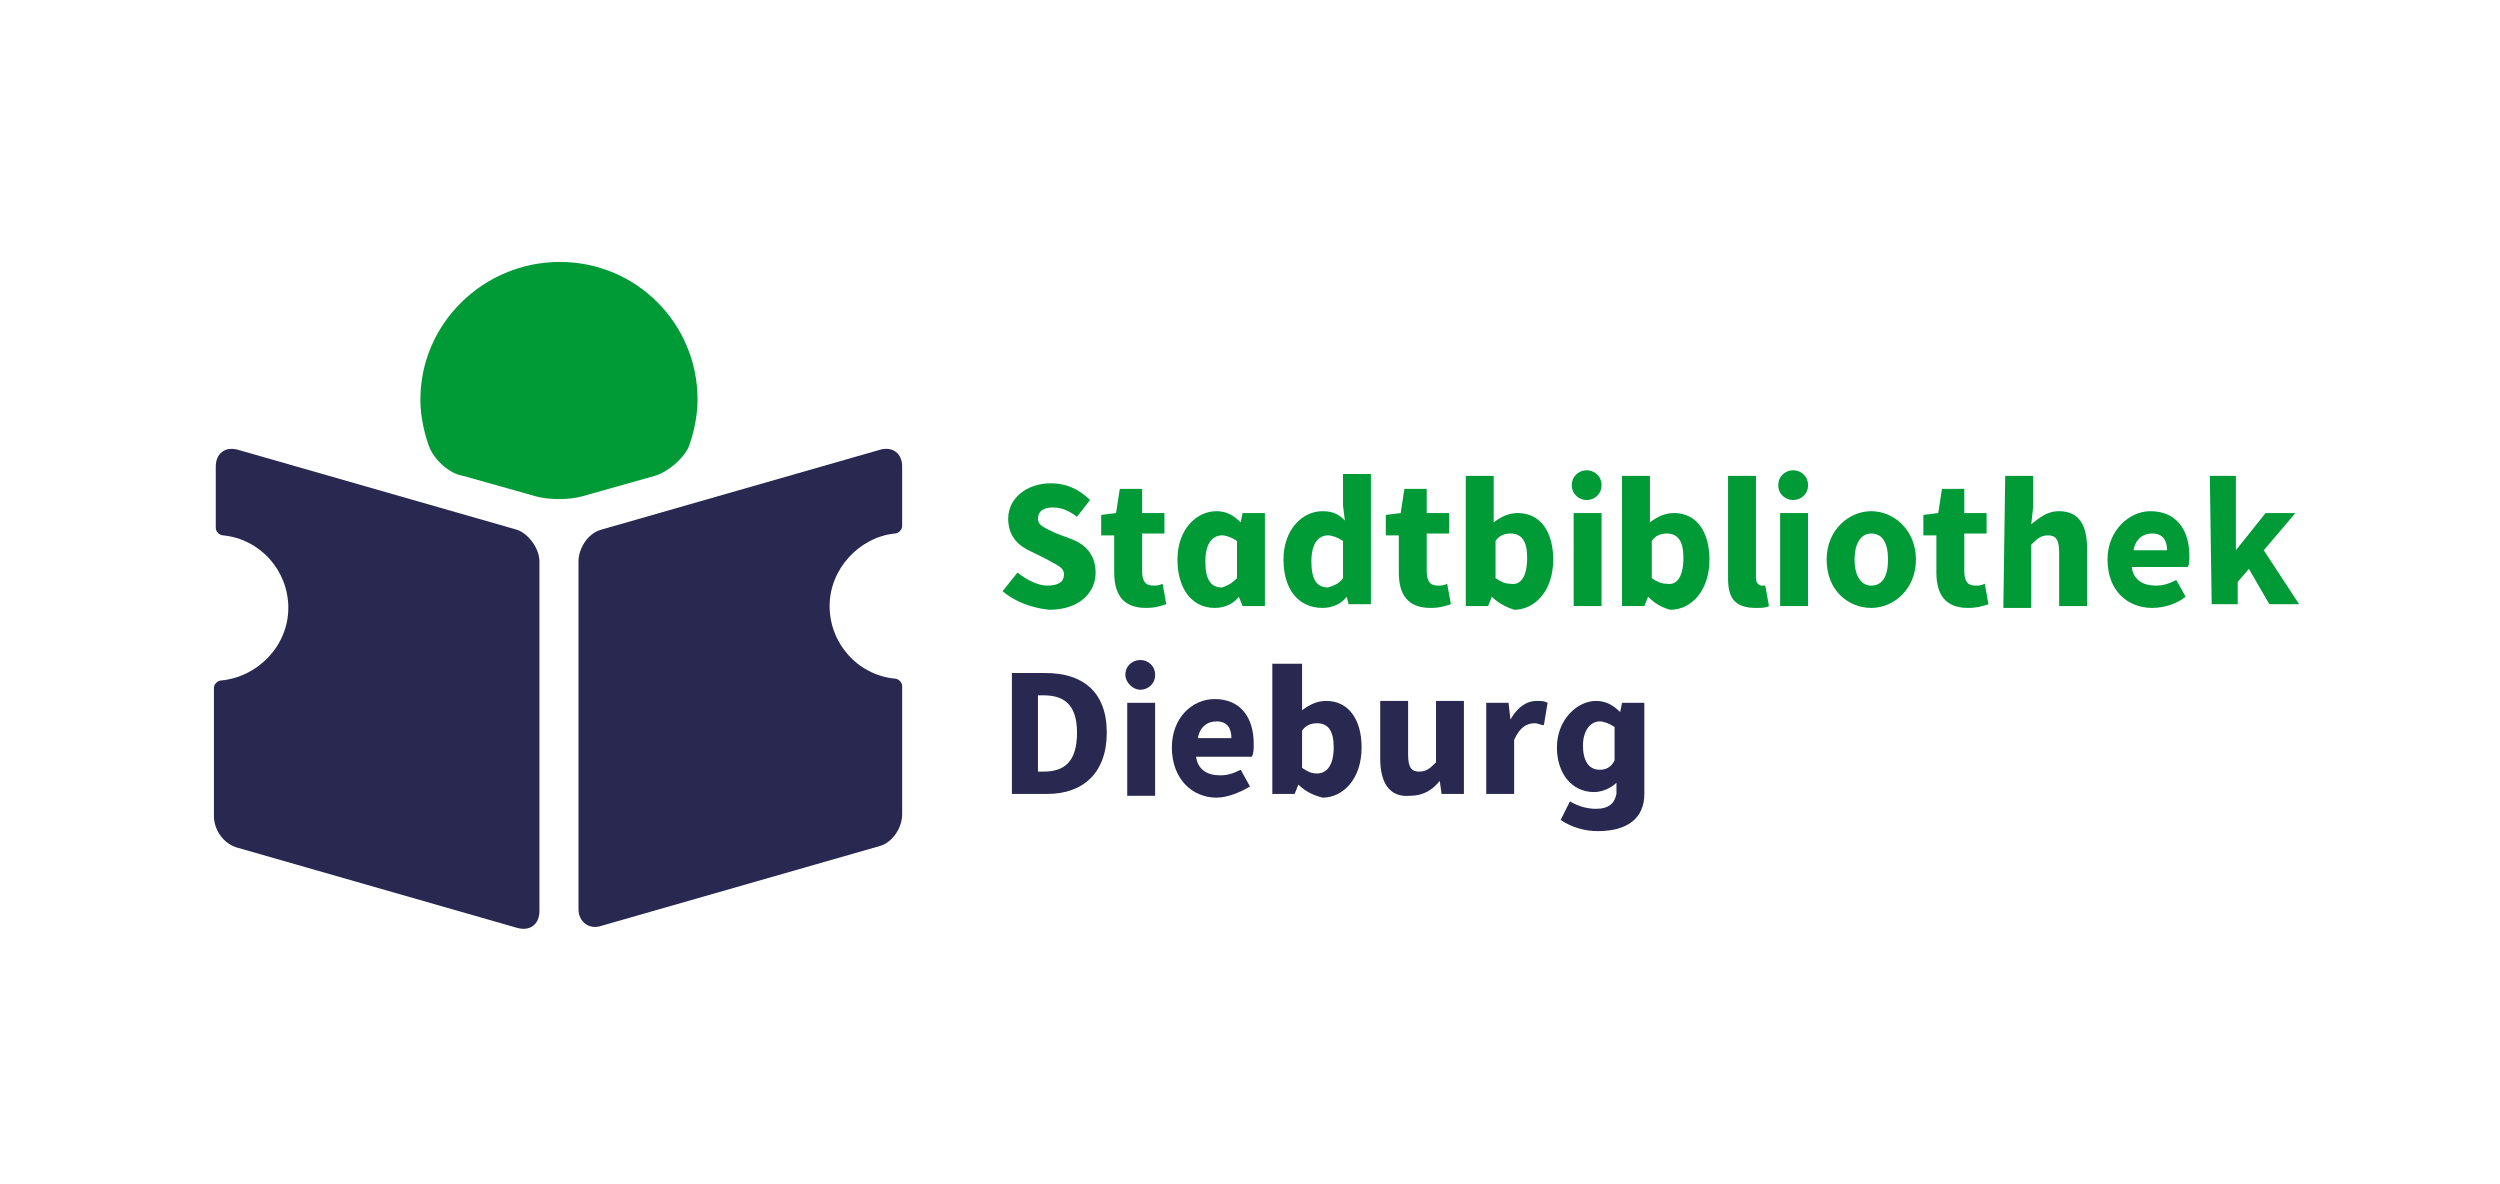
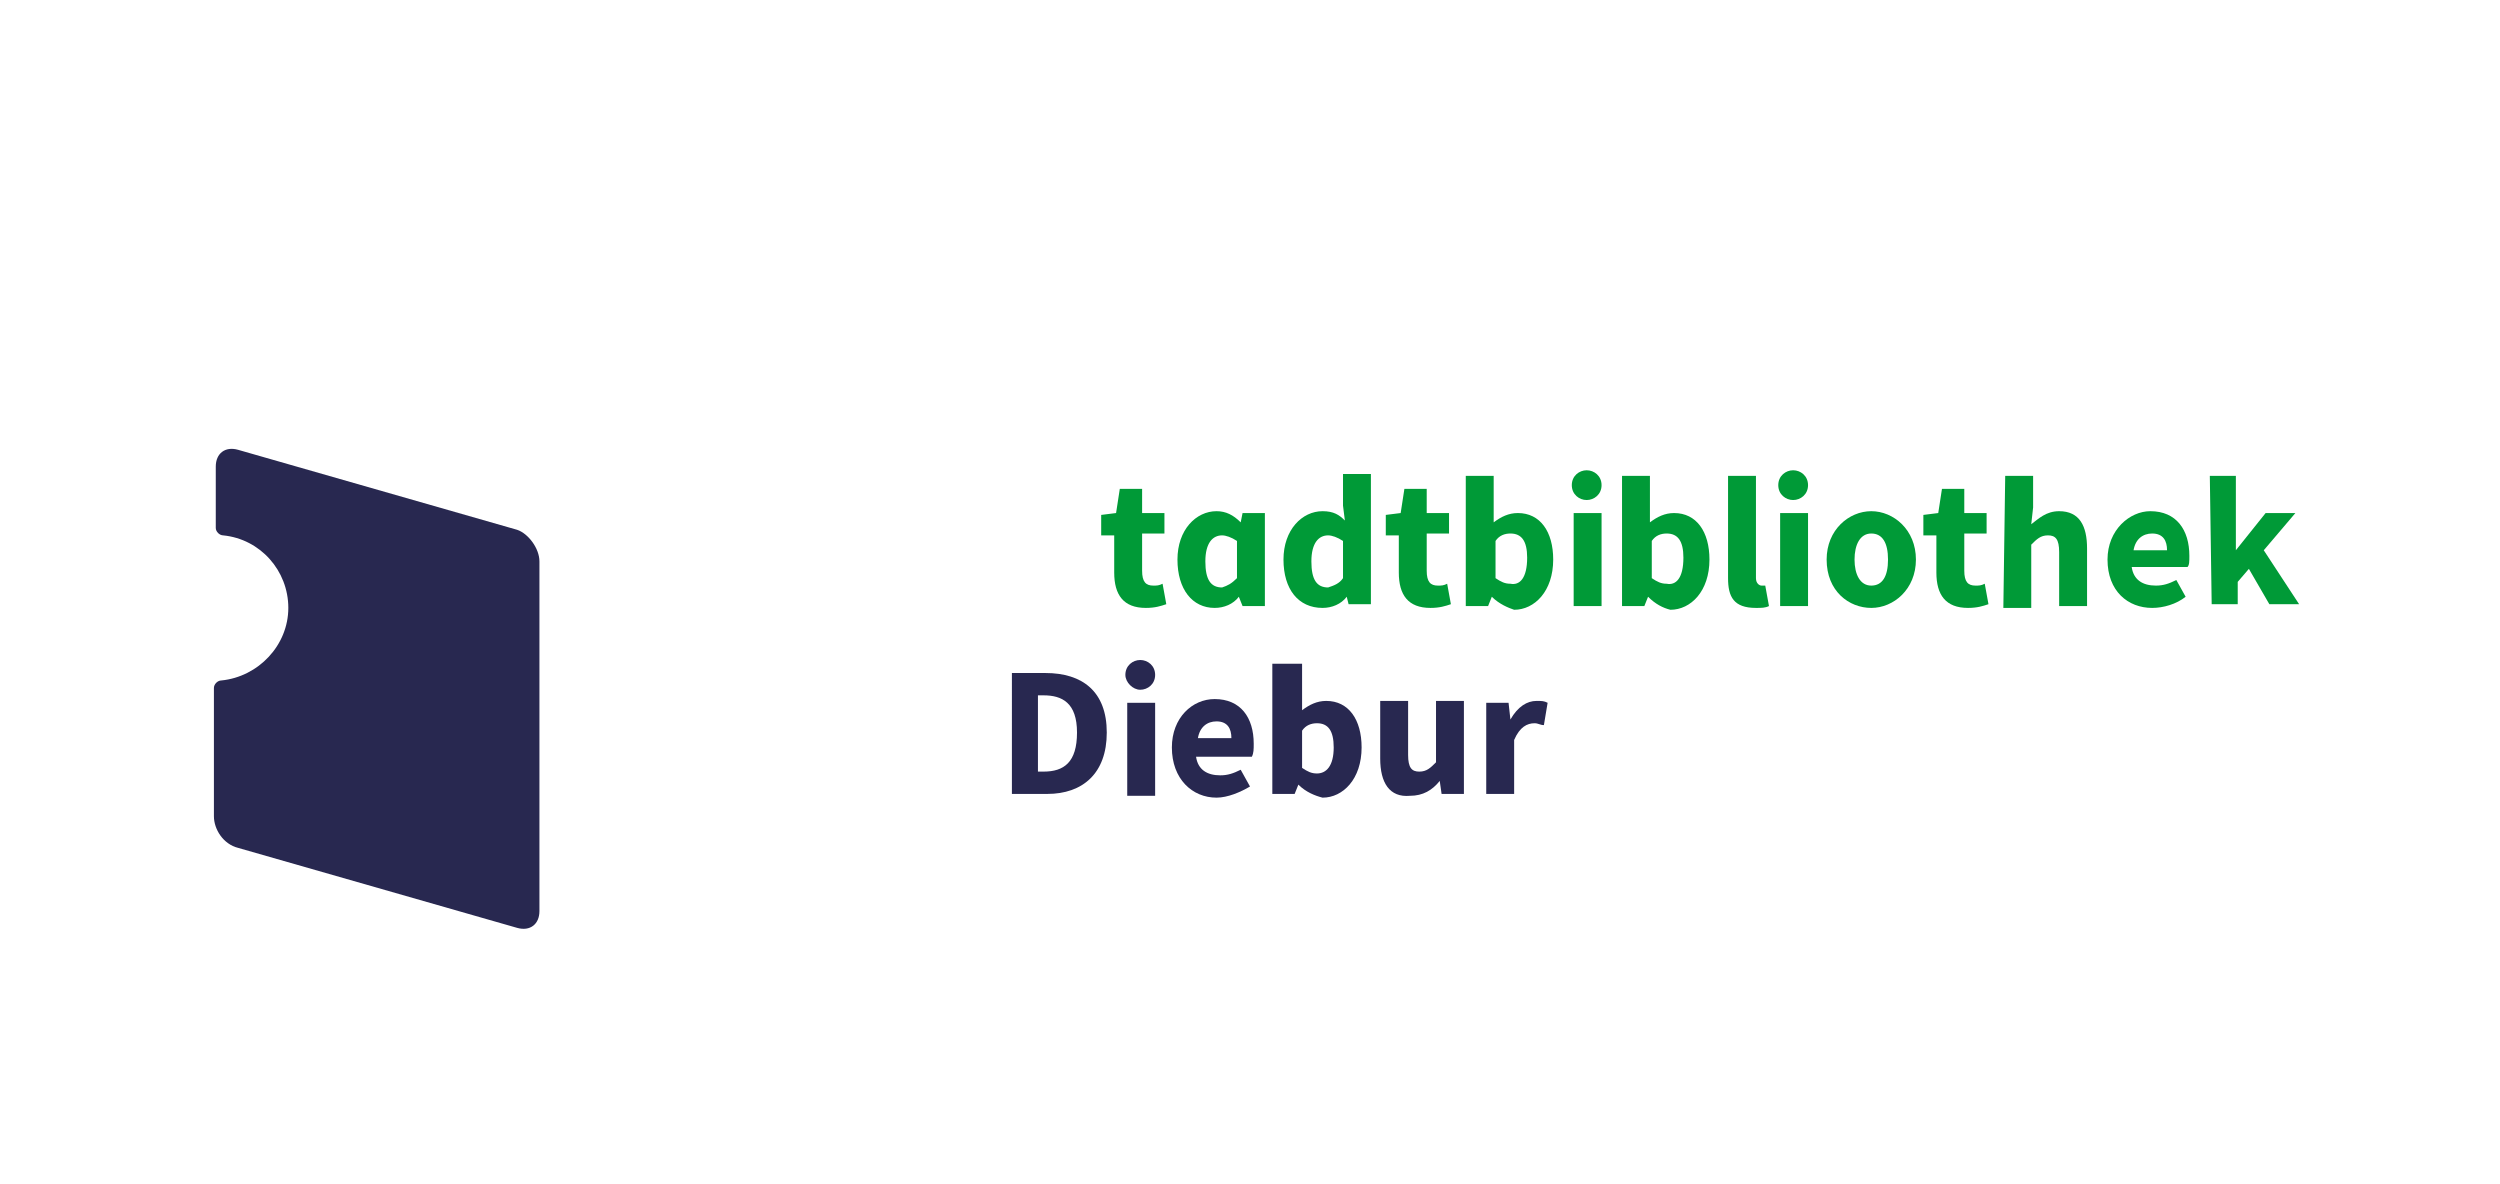
<svg xmlns="http://www.w3.org/2000/svg" height="180" id="RZ___Pfade_fuer_Export" preserveAspectRatio="xMidYMid meet" style="enable-background:new 0 0 134.4 59.5;" version="1.1" viewBox="0 0 134.4 59.5" width="380" x="0px" xml:space="preserve" y="0px">
  <style type="text/css">
	.st0{fill:#009A37;}
	.st1{fill:#282850;}
</style>
  <g>
-     <path class="st0" d="M22.6,19.4c0,1.4,0.5,2.6,0.5,2.6c0.3,0.7,1.1,1.4,1.8,1.5l3.9,1.1c0.7,0.2,1.8,0.2,2.5,0l3.9-1.1   c0.7-0.2,1.5-0.9,1.8-1.5c0,0,0.5-1.2,0.5-2.6c0-4.1-3.3-7.4-7.4-7.4S22.6,15.3,22.6,19.4L22.6,19.4z" />
    <path class="st1" d="M12.8,43.5l15,4.3c0.7,0.2,1.2-0.2,1.2-0.9V28.1c0-0.7-0.6-1.5-1.2-1.7l-15-4.3c-0.7-0.2-1.2,0.2-1.2,0.9v3.3   c0,0.2,0.2,0.4,0.4,0.4c2,0.2,3.5,1.9,3.5,3.9s-1.6,3.7-3.6,3.9c-0.2,0-0.4,0.2-0.4,0.4v6.9C11.5,42.5,12,43.3,12.8,43.5L12.8,43.5   z" />
-     <path class="st1" d="M47.3,22.1l-15,4.3c-0.7,0.2-1.2,1-1.2,1.7v18.7c0,0.7,0.6,1.1,1.2,0.9l15-4.3c0.7-0.2,1.2-1,1.2-1.7v-6.9   c0-0.2-0.2-0.4-0.4-0.4c-2-0.2-3.5-1.9-3.5-3.9s1.6-3.7,3.5-3.9c0.2,0,0.4-0.2,0.4-0.4V23C48.5,22.3,48,21.9,47.3,22.1L47.3,22.1z" />
  </g>
  <g>
-     <path class="st0" d="M53.9,29.7l0.8-1c0.5,0.4,1.1,0.7,1.6,0.7c0.6,0,0.9-0.2,0.9-0.6c0-0.4-0.4-0.5-0.9-0.8l-0.8-0.4   c-0.7-0.3-1.3-0.8-1.3-1.8c0-1.1,1-1.9,2.3-1.9c0.8,0,1.5,0.3,2.1,0.9l-0.7,0.9c-0.4-0.3-0.8-0.5-1.3-0.5s-0.8,0.2-0.8,0.6   c0,0.4,0.4,0.5,1,0.8l0.8,0.3c0.8,0.3,1.3,0.9,1.3,1.8c0,1.1-0.9,2-2.5,2C55.5,30.6,54.6,30.3,53.9,29.7L53.9,29.7z" />
    <path class="st0" d="M59.9,28.7v-2h-0.7v-1.1l0.8-0.1l0.2-1.3h1.2v1.3h1.2v1.1h-1.2v2c0,0.6,0.2,0.8,0.6,0.8c0.2,0,0.3,0,0.5-0.1   l0.2,1.1c-0.3,0.1-0.6,0.2-1.1,0.2C60.4,30.6,59.9,29.9,59.9,28.7L59.9,28.7z" />
    <path class="st0" d="M63.3,28c0-1.6,1-2.6,2.1-2.6c0.5,0,0.9,0.2,1.3,0.6h0l0.1-0.5H68v5h-1.2L66.6,30h0c-0.3,0.4-0.8,0.6-1.3,0.6   C64.1,30.6,63.3,29.6,63.3,28L63.3,28z M66.5,29v-2c-0.3-0.2-0.6-0.3-0.8-0.3c-0.5,0-0.9,0.4-0.9,1.4s0.3,1.4,0.9,1.4   C66,29.4,66.2,29.3,66.5,29z" />
    <path class="st0" d="M69,28c0-1.6,1-2.6,2.1-2.6c0.6,0,0.9,0.2,1.2,0.5l-0.1-0.8v-1.7h1.5v7h-1.2L72.4,30h0   c-0.3,0.4-0.8,0.6-1.3,0.6C69.8,30.6,69,29.6,69,28z M72.2,29v-2c-0.3-0.2-0.6-0.3-0.8-0.3c-0.5,0-0.9,0.4-0.9,1.4s0.3,1.4,0.9,1.4   C71.7,29.4,72,29.3,72.2,29z" />
    <path class="st0" d="M75.2,28.7v-2h-0.7v-1.1l0.8-0.1l0.2-1.3h1.2v1.3h1.2v1.1h-1.2v2c0,0.6,0.2,0.8,0.6,0.8c0.2,0,0.3,0,0.5-0.1   l0.2,1.1c-0.3,0.1-0.6,0.2-1.1,0.2C75.7,30.6,75.2,29.9,75.2,28.7L75.2,28.7z" />
    <path class="st0" d="M80.2,30L80.2,30l-0.2,0.5h-1.2v-7h1.5v1.7l0,0.8c0.4-0.3,0.8-0.5,1.3-0.5c1.2,0,1.9,1,1.9,2.5   c0,1.7-1,2.7-2.1,2.7C81.1,30.6,80.6,30.4,80.2,30L80.2,30z M82.1,27.9c0-0.9-0.3-1.3-0.9-1.3c-0.3,0-0.6,0.1-0.8,0.4v2   c0.3,0.2,0.5,0.3,0.8,0.3C81.7,29.4,82.1,29,82.1,27.9L82.1,27.9z" />
    <path class="st0" d="M84.5,24c0-0.5,0.4-0.8,0.8-0.8s0.8,0.3,0.8,0.8s-0.4,0.8-0.8,0.8S84.5,24.5,84.5,24z M84.6,25.5h1.5v5h-1.5   C84.6,30.5,84.6,25.5,84.6,25.5z" />
    <path class="st0" d="M88.6,30L88.6,30l-0.2,0.5h-1.2v-7h1.5v1.7l0,0.8c0.4-0.3,0.8-0.5,1.3-0.5c1.2,0,1.9,1,1.9,2.5   c0,1.7-1,2.7-2.1,2.7C89.4,30.6,89,30.4,88.6,30L88.6,30z M90.5,27.9c0-0.9-0.3-1.3-0.9-1.3c-0.3,0-0.6,0.1-0.8,0.4v2   c0.3,0.2,0.5,0.3,0.8,0.3C90.1,29.4,90.5,29,90.5,27.9L90.5,27.9z" />
    <path class="st0" d="M92.9,29v-5.5h1.5V29c0,0.3,0.2,0.4,0.3,0.4c0.1,0,0.1,0,0.2,0l0.2,1.1c-0.2,0.1-0.4,0.1-0.7,0.1   C93.2,30.6,92.9,30,92.9,29z" />
    <path class="st0" d="M95.6,24c0-0.5,0.4-0.8,0.8-0.8s0.8,0.3,0.8,0.8s-0.4,0.8-0.8,0.8S95.6,24.5,95.6,24z M95.7,25.5h1.5v5h-1.5   C95.7,30.5,95.7,25.5,95.7,25.5z" />
    <path class="st0" d="M98.2,28c0-1.6,1.2-2.6,2.4-2.6s2.4,1,2.4,2.6s-1.2,2.6-2.4,2.6S98.2,29.7,98.2,28z M101.5,28   c0-0.9-0.3-1.4-0.9-1.4s-0.9,0.6-0.9,1.4s0.3,1.4,0.9,1.4S101.5,28.9,101.5,28z" />
    <path class="st0" d="M104.1,28.7v-2h-0.7v-1.1l0.8-0.1l0.2-1.3h1.2v1.3h1.2v1.1h-1.2v2c0,0.6,0.2,0.8,0.6,0.8c0.2,0,0.3,0,0.5-0.1   l0.2,1.1c-0.3,0.1-0.6,0.2-1.1,0.2C104.6,30.6,104.1,29.9,104.1,28.7L104.1,28.7z" />
    <path class="st0" d="M107.8,23.5h1.5v1.7l-0.1,0.9c0.4-0.3,0.8-0.7,1.5-0.7c1.1,0,1.5,0.8,1.5,2v3.1h-1.5v-2.9   c0-0.7-0.2-0.9-0.6-0.9c-0.4,0-0.6,0.2-0.9,0.5v3.4h-1.5L107.8,23.5L107.8,23.5z" />
    <path class="st0" d="M113.3,28c0-1.6,1.2-2.6,2.3-2.6c1.4,0,2.1,1,2.1,2.4c0,0.3,0,0.5-0.1,0.6h-3c0.1,0.7,0.6,1,1.3,1   c0.4,0,0.7-0.1,1.1-0.3l0.5,0.9c-0.5,0.4-1.2,0.6-1.8,0.6C114.4,30.6,113.3,29.7,113.3,28L113.3,28z M116.5,27.5   c0-0.5-0.2-0.9-0.8-0.9c-0.5,0-0.9,0.3-1,0.9H116.5L116.5,27.5z" />
    <path class="st0" d="M118.8,23.5h1.4v4h0l1.6-2h1.6l-1.7,2l1.9,2.9H122l-1.1-1.9l-0.6,0.7v1.2h-1.4L118.8,23.5L118.8,23.5z" />
    <path class="st1" d="M54.4,34.1h1.8c2,0,3.3,1,3.3,3.2s-1.3,3.3-3.2,3.3h-1.9L54.4,34.1L54.4,34.1z M56.1,39.4   c1.1,0,1.8-0.5,1.8-2.1s-0.8-2-1.8-2h-0.3v4.1H56.1z" />
    <path class="st1" d="M60.5,34.2c0-0.5,0.4-0.8,0.8-0.8s0.8,0.3,0.8,0.8s-0.4,0.8-0.8,0.8S60.5,34.6,60.5,34.2z M60.6,35.7h1.5v5   h-1.5V35.7z" />
    <path class="st1" d="M63,38.1c0-1.6,1.1-2.6,2.3-2.6c1.4,0,2.1,1,2.1,2.4c0,0.3,0,0.5-0.1,0.7h-3c0.1,0.7,0.6,1,1.3,1   c0.4,0,0.7-0.1,1.1-0.3l0.5,0.9c-0.5,0.3-1.2,0.6-1.8,0.6C64.1,40.8,63,39.8,63,38.1L63,38.1z M66.2,37.6c0-0.5-0.2-0.9-0.8-0.9   c-0.5,0-0.9,0.3-1,0.9H66.2L66.2,37.6z" />
    <path class="st1" d="M69.8,40.1L69.8,40.1l-0.2,0.5h-1.2v-7H70v1.7l0,0.8c0.4-0.3,0.8-0.5,1.3-0.5c1.2,0,1.9,1,1.9,2.5   c0,1.7-1,2.7-2.1,2.7C70.7,40.7,70.2,40.5,69.8,40.1L69.8,40.1z M71.7,38.1c0-0.9-0.3-1.3-0.9-1.3c-0.3,0-0.6,0.1-0.8,0.4v2   c0.3,0.2,0.5,0.3,0.8,0.3C71.3,39.5,71.7,39.1,71.7,38.1L71.7,38.1z" />
    <path class="st1" d="M74.2,38.7v-3.1h1.5v2.9c0,0.7,0.2,0.9,0.6,0.9c0.4,0,0.6-0.2,0.9-0.5v-3.3h1.5v5h-1.2l-0.1-0.7h0   c-0.4,0.5-0.9,0.8-1.6,0.8C74.7,40.8,74.2,40,74.2,38.7L74.2,38.7z" />
    <path class="st1" d="M79.9,35.7h1.2l0.1,0.9h0c0.4-0.7,0.9-1,1.4-1c0.3,0,0.4,0,0.6,0.1L83,36.9c-0.2,0-0.3-0.1-0.5-0.1   c-0.4,0-0.8,0.2-1.1,0.9v2.9h-1.5L79.9,35.7L79.9,35.7z" />
-     <path class="st1" d="M83.9,42l0.5-1c0.5,0.3,1,0.4,1.4,0.4c0.7,0,1-0.3,1.1-0.8l0-0.6c-0.3,0.3-0.8,0.5-1.2,0.5c-1.2,0-2-1-2-2.4   c0-1.5,1.1-2.5,2.1-2.5c0.5,0,0.9,0.2,1.3,0.6h0l0.1-0.5h1.2v4.9c0,1.3-0.9,2-2.5,2C85.2,42.6,84.5,42.4,83.9,42L83.9,42z    M86.8,38.8V37c-0.3-0.2-0.6-0.3-0.8-0.3c-0.5,0-0.9,0.5-0.9,1.3s0.3,1.3,0.9,1.3C86.3,39.3,86.6,39.2,86.8,38.8z" />
  </g>
</svg>